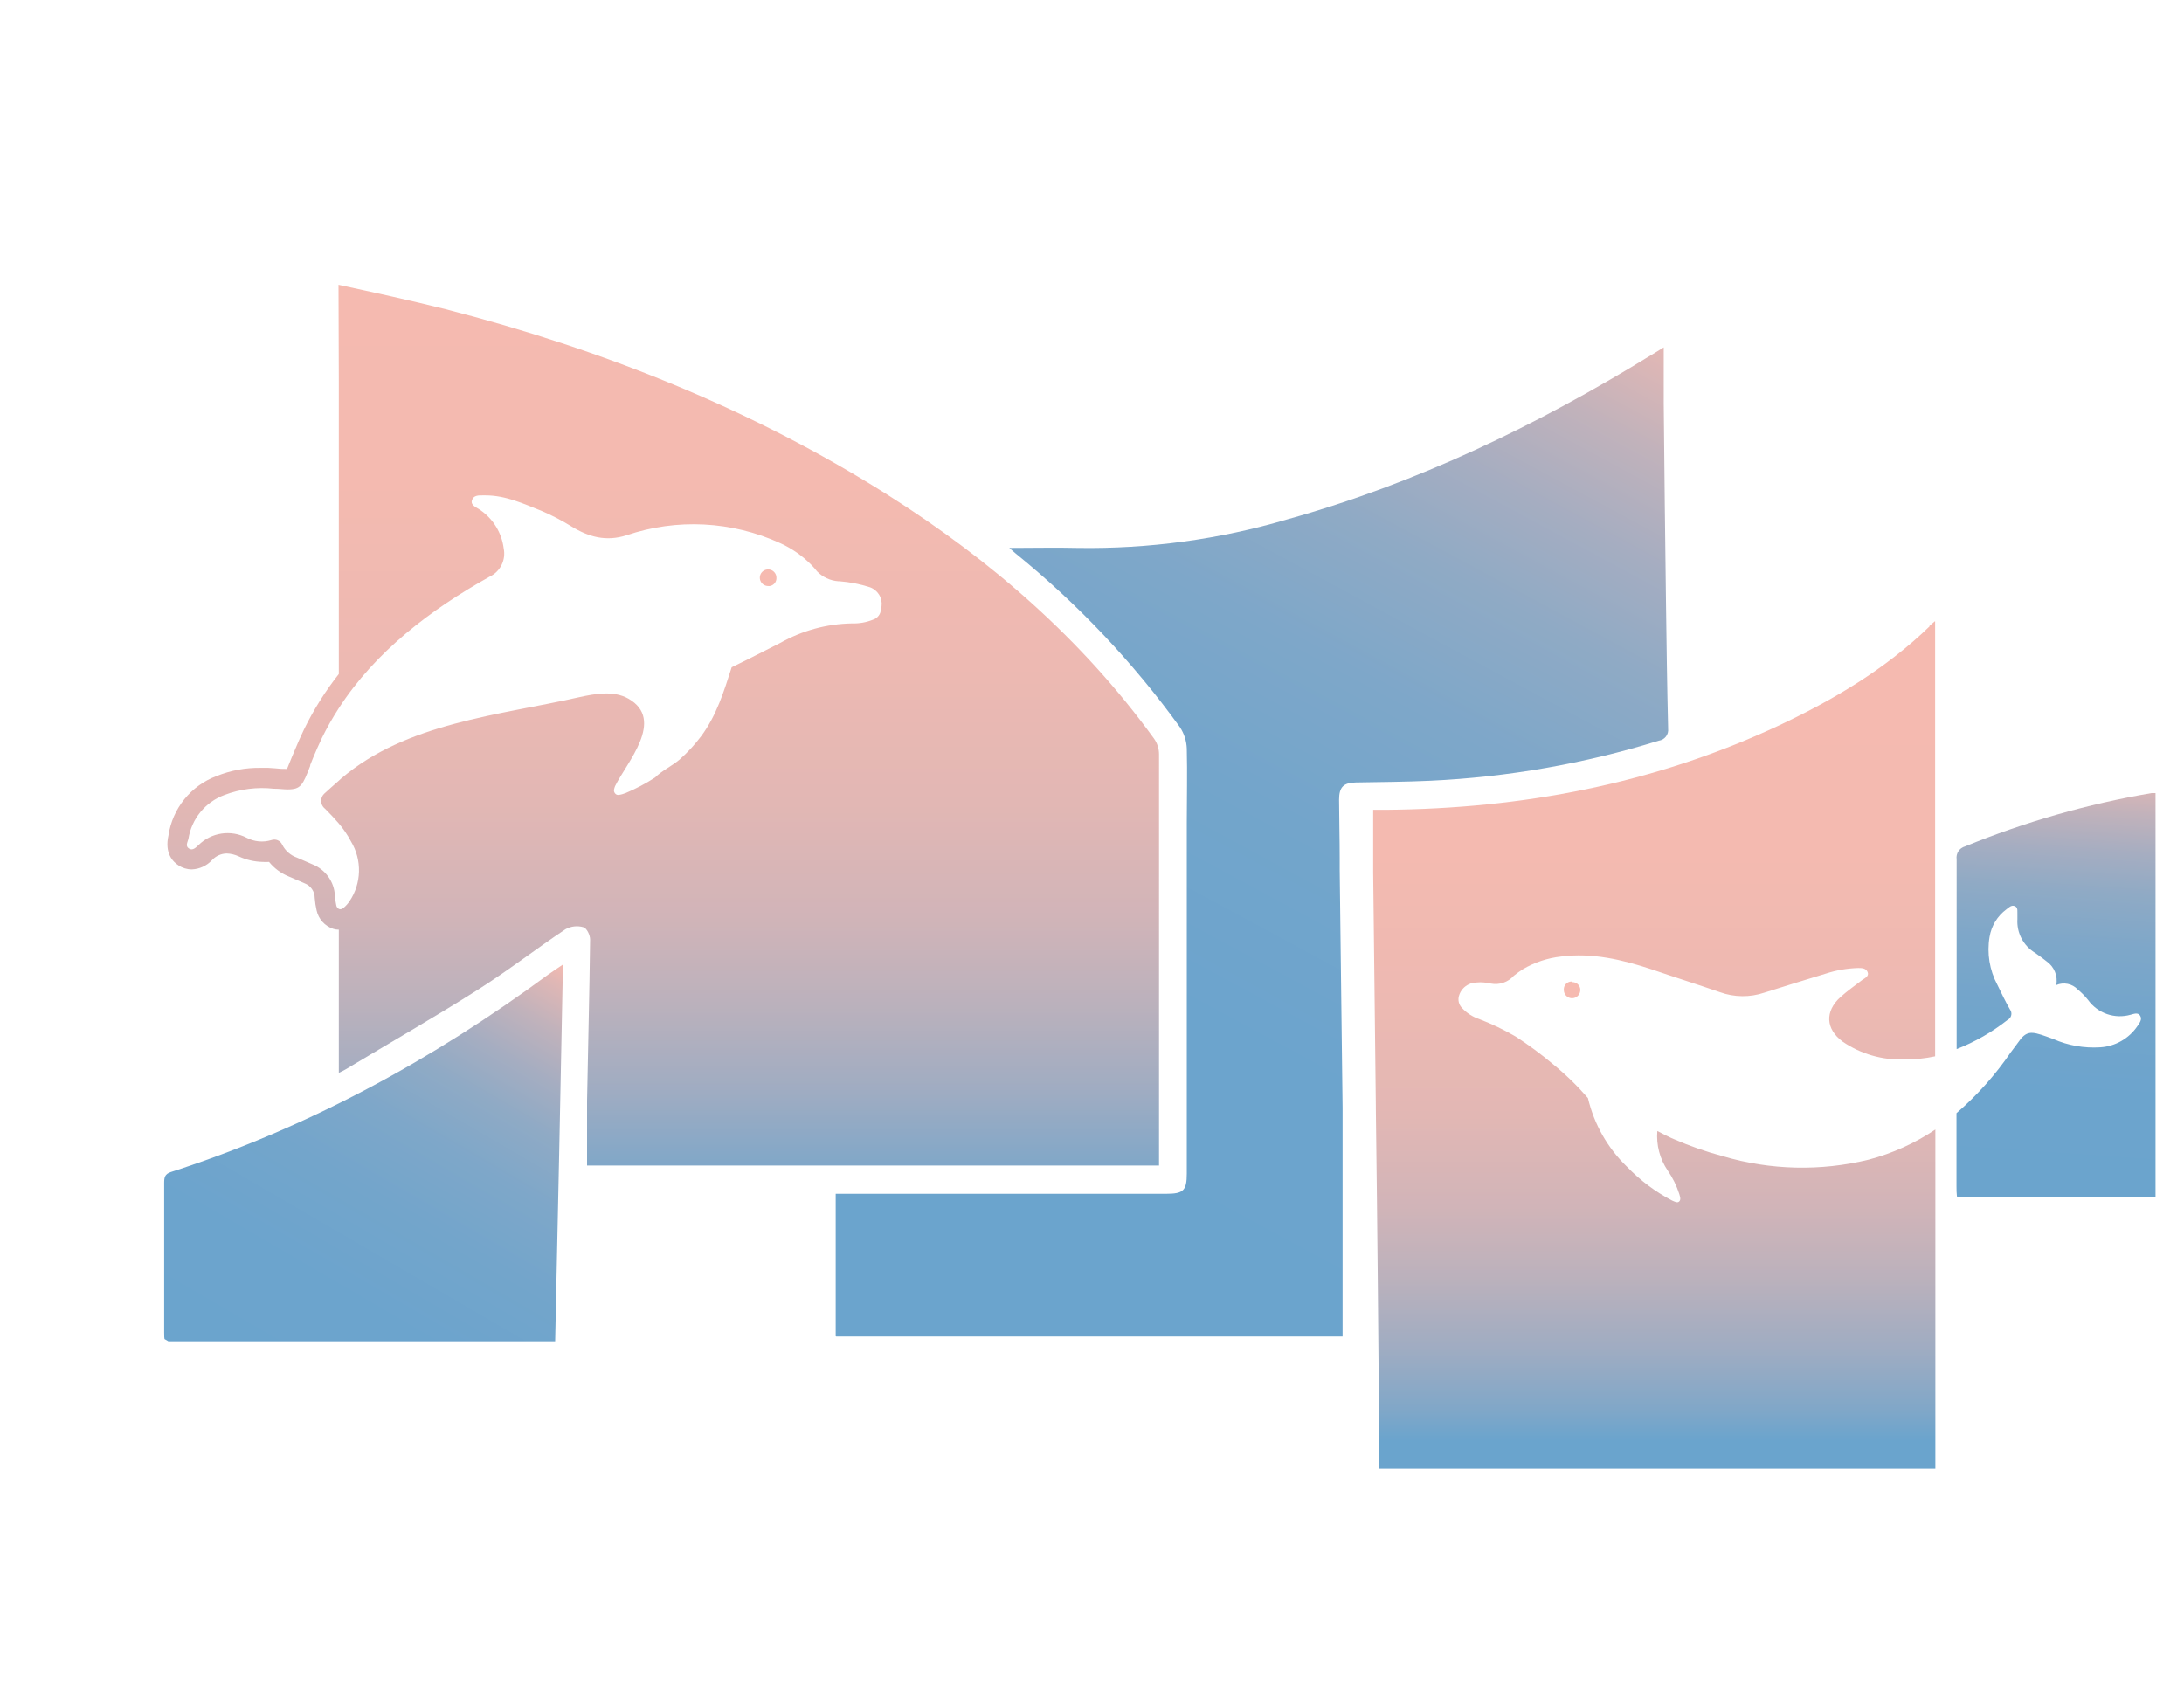
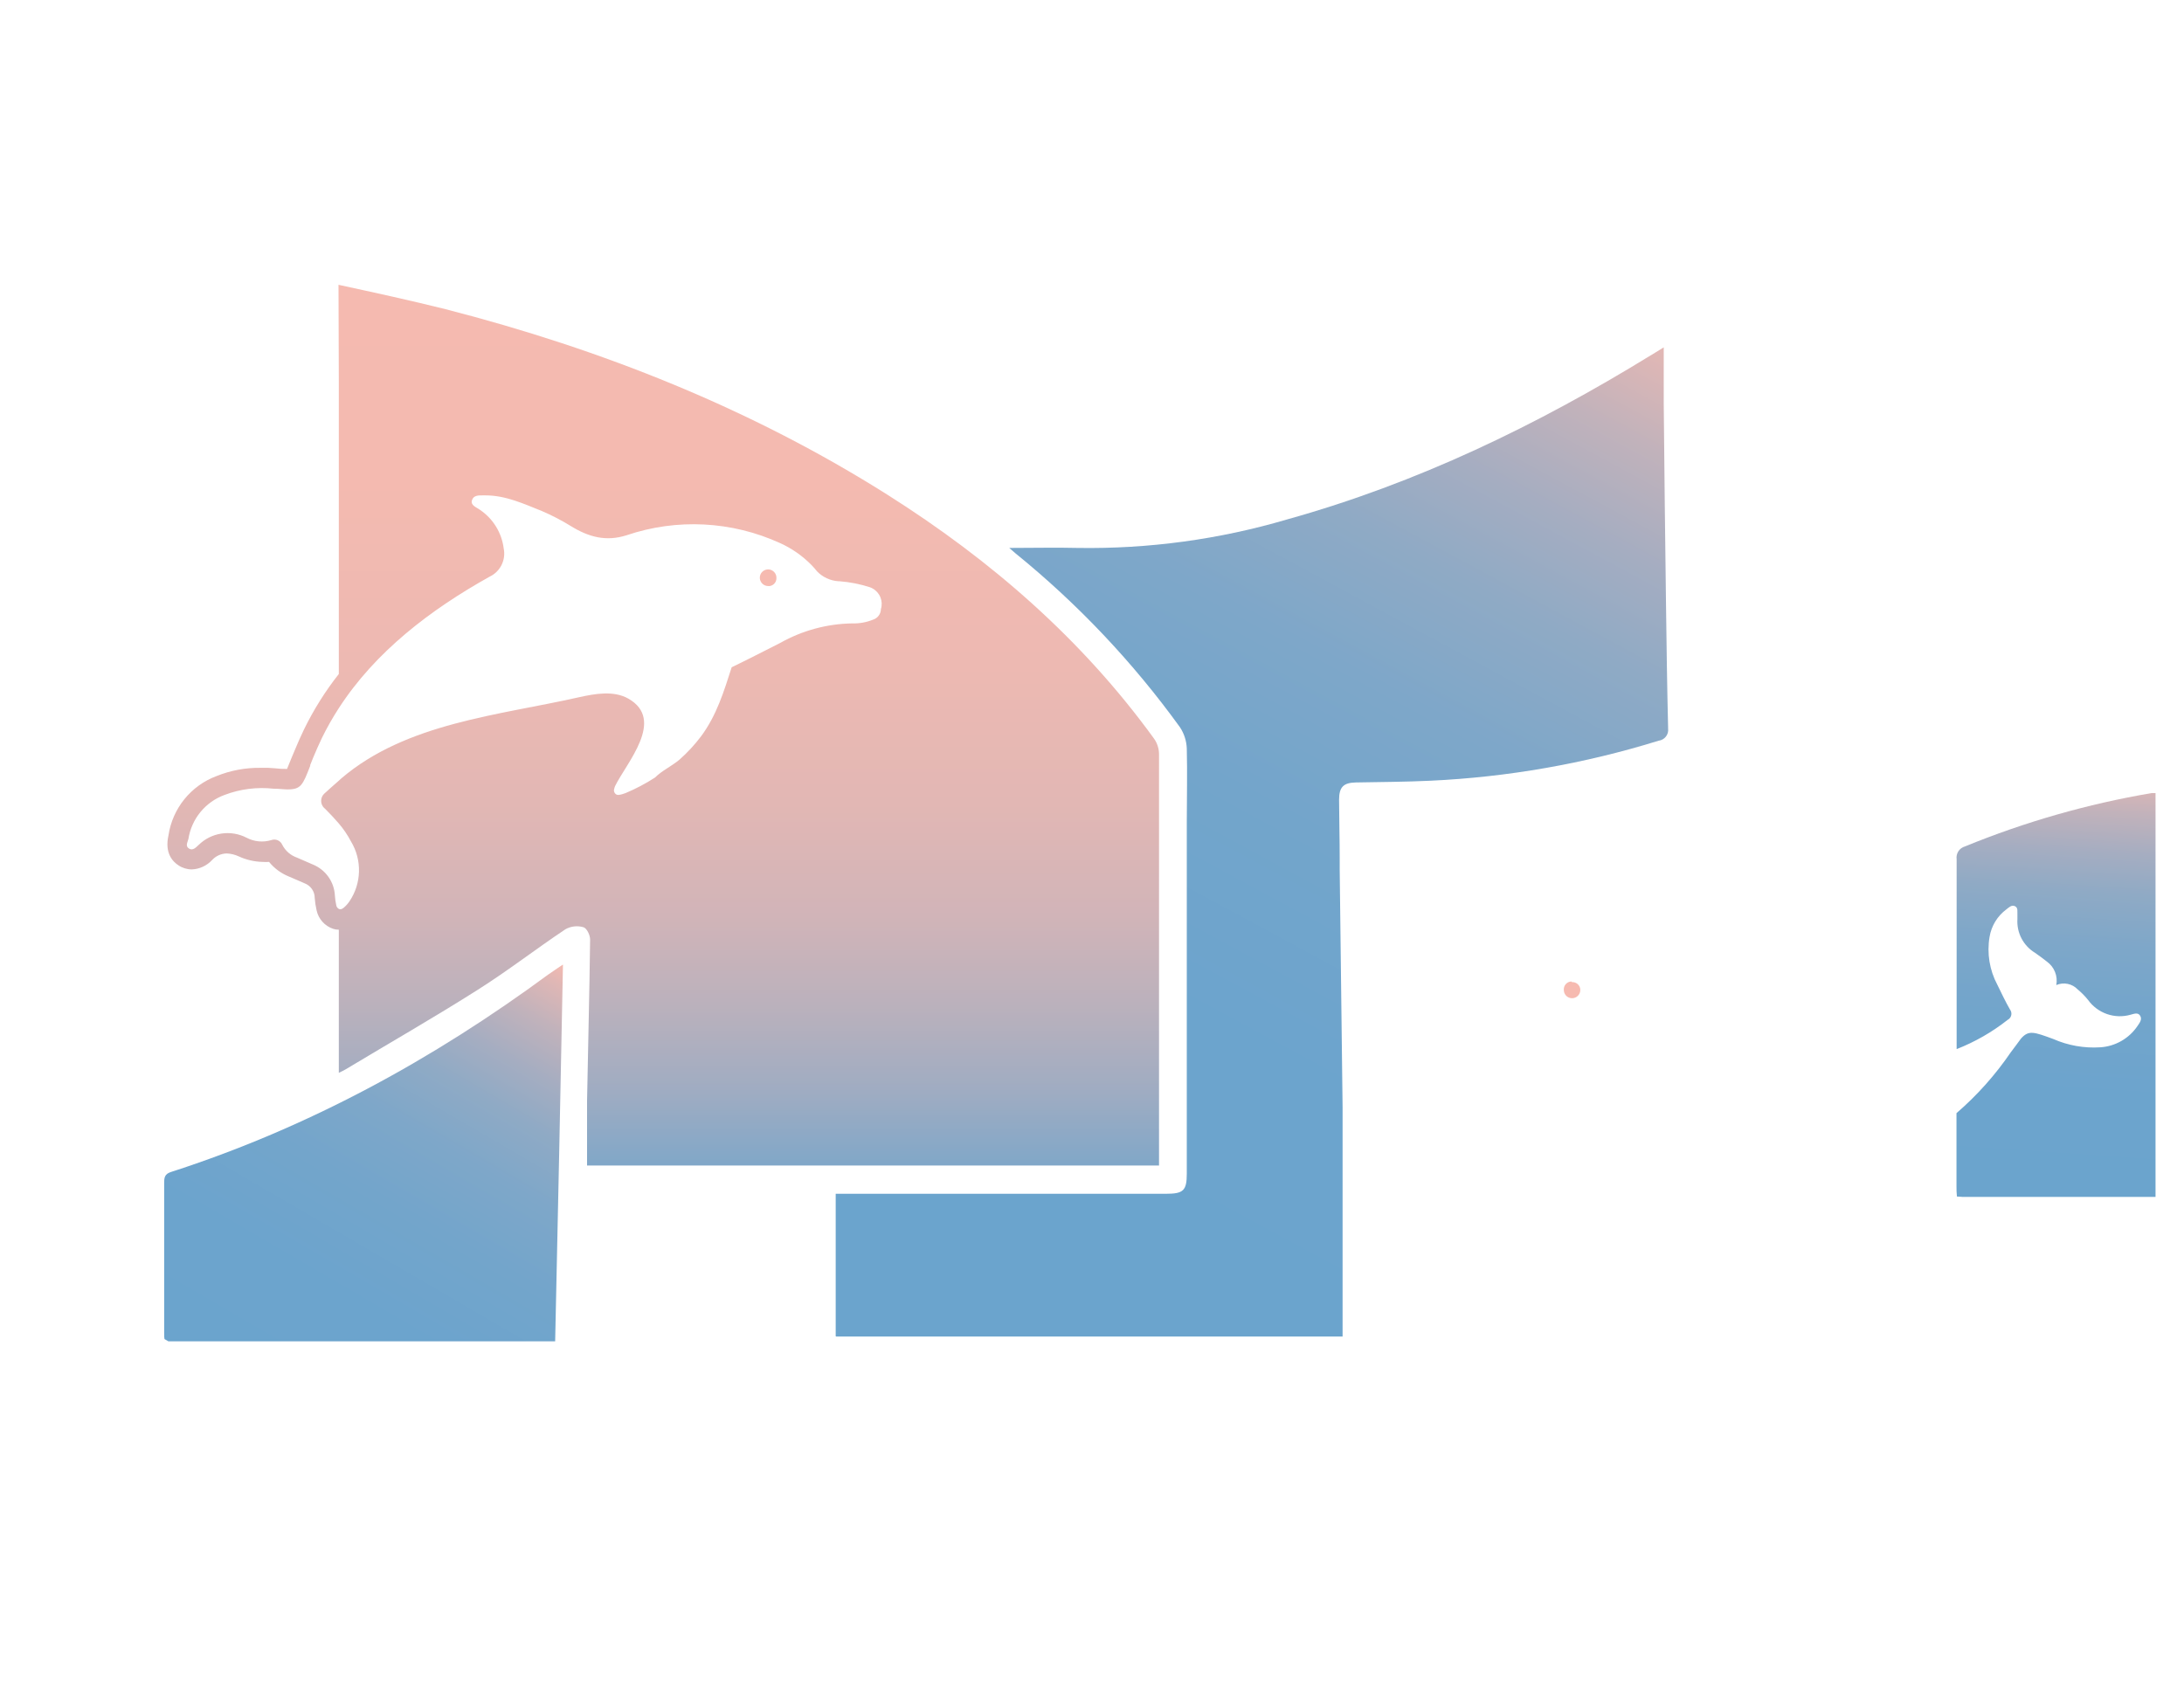
<svg xmlns="http://www.w3.org/2000/svg" xmlns:xlink="http://www.w3.org/1999/xlink" id="圖層_1" data-name="圖層 1" viewBox="0 0 279.24 215.32">
  <defs>
    <style>.cls-1{fill:none;}.cls-2{clip-path:url(#clip-path);}.cls-3{fill:url(#未命名漸層);}.cls-4{clip-path:url(#clip-path-2);}.cls-5{fill:url(#未命名漸層_2);}.cls-6{clip-path:url(#clip-path-3);}.cls-7{fill:url(#未命名漸層_3);}.cls-8{clip-path:url(#clip-path-4);}.cls-9{fill:url(#未命名漸層_4);}.cls-10{fill:#f6bab0;}.cls-11{clip-path:url(#clip-path-5);}.cls-12{fill:url(#未命名漸層_5);}</style>
    <clipPath id="clip-path" transform="translate(20.98 33.42)">
      <path class="cls-1" d="M49.23,91.12C34.41,102.05,18.44,110.79.86,116.46c-.79.26-.85.72-.85,1.4V137a5.33,5.33,0,0,0,.08,1.11H50c.35-16.08.69-32,1-48.19-.74.51-1.26.84-1.76,1.2" />
    </clipPath>
    <linearGradient id="未命名漸層" x1="-587" y1="600.71" x2="-584.48" y2="600.71" gradientTransform="translate(20446.15 -20838.87) scale(34.88)" gradientUnits="userSpaceOnUse">
      <stop offset="0" stop-color="#6aa4cd" />
      <stop offset="0.42" stop-color="#6ca4cd" />
      <stop offset="0.57" stop-color="#73a5cb" />
      <stop offset="0.68" stop-color="#7ea7c9" />
      <stop offset="0.77" stop-color="#8faac5" />
      <stop offset="0.84" stop-color="#a5adc1" />
      <stop offset="0.91" stop-color="#c1b2bb" />
      <stop offset="0.97" stop-color="#e0b7b5" />
      <stop offset="1" stop-color="#f6bab0" />
    </linearGradient>
    <clipPath id="clip-path-2" transform="translate(20.98 33.42)">
      <path class="cls-1" d="M190.11,12c-14.63,9-29.94,16.38-46.51,21a89.77,89.77,0,0,1-26.76,3.65c-2.82-.07-5.64,0-8.78,0l.82.71a116.35,116.35,0,0,1,21,22.21,5.29,5.29,0,0,1,.88,2.74c.08,3.15,0,6.3,0,9.46h0v36.61h0v8.26c0,2.19-.42,2.6-2.66,2.6H85.87v18.26h64.81V108.27h0l-.37-30.4V76.35c0-2.5-.07-5-.08-7.5,0-1.63.57-2.18,2.16-2.21,3.16-.06,6.33-.07,9.49-.22a116.94,116.94,0,0,0,29.21-5.12,1.39,1.39,0,0,0,1.21-1.56s0-.05,0-.08c-.13-5.29-.2-10.59-.27-15.88q-.17-12.81-.29-25.63V11l-1.62,1" />
    </clipPath>
    <linearGradient id="未命名漸層_2" x1="-604.96" y1="540.9" x2="-602.44" y2="540.9" gradientTransform="translate(44913.22 -40049.79) scale(74.18)" xlink:href="#未命名漸層" />
    <clipPath id="clip-path-3" transform="translate(20.98 33.42)">
      <path class="cls-1" d="M225.73,46.68c-5.67,5.49-12.35,9.44-19.45,12.76-15.87,7.39-32.64,10.55-50.06,10.7h-1.63v8c0,.23.34,29.86.34,29.86v.32c.11,7.71.18,15.43.26,23.14q.09,9.31.17,18.63v4.35H226.5V111a28.05,28.05,0,0,1-8.54,3.87,35.74,35.74,0,0,1-18.67-.44,44.17,44.17,0,0,1-6.23-2.17h0l-.35-.15h0c-.39-.18-1-.48-1.79-.9a7.82,7.82,0,0,0,1.33,5.06,11.48,11.48,0,0,1,1.48,3c.08.31.24.68,0,.94s-.65,0-.93-.11a22.61,22.61,0,0,1-5.75-4.31,17.88,17.88,0,0,1-5-8.79,35.64,35.64,0,0,0-4.45-4.32,47.22,47.22,0,0,0-4.78-3.54,31.8,31.8,0,0,0-4.67-2.24,5.29,5.29,0,0,1-2.21-1.43,1.58,1.58,0,0,1-.38-1.55,2.34,2.34,0,0,1,1.31-1.49h0l.3-.13h.18a4.49,4.49,0,0,1,1.93,0l.36.06a3.12,3.12,0,0,0,2.93-1,12.4,12.4,0,0,1,1.17-.84h0a12.25,12.25,0,0,1,4.88-1.62c4-.51,7.81.4,11.57,1.64,2.92,1,5.84,1.92,8.74,2.92a8.61,8.61,0,0,0,5.67.06c2.61-.83,5.23-1.63,7.85-2.43a14.64,14.64,0,0,1,4.15-.72c.45,0,1,0,1.21.52s-.32.76-.68,1c-.94.72-1.92,1.41-2.8,2.2-2,1.82-1.91,4.08.31,5.71a13.08,13.08,0,0,0,7.88,2.26,17.81,17.81,0,0,0,3.92-.4V46c-.32.28-.54.44-.74.64" />
    </clipPath>
    <linearGradient id="未命名漸層_3" x1="-598.37" y1="405.37" x2="-595.85" y2="405.37" gradientTransform="translate(21088.08 30870.53) rotate(90) scale(51.5)" gradientUnits="userSpaceOnUse">
      <stop offset="0" stop-color="#f6bab0" />
      <stop offset="0.42" stop-color="#f4bab0" />
      <stop offset="0.57" stop-color="#edb9b2" />
      <stop offset="0.68" stop-color="#e2b7b4" />
      <stop offset="0.77" stop-color="#d1b4b8" />
      <stop offset="0.84" stop-color="#bbb1bc" />
      <stop offset="0.91" stop-color="#9facc2" />
      <stop offset="0.97" stop-color="#80a7c8" />
      <stop offset="1" stop-color="#6aa4cd" />
    </linearGradient>
    <clipPath id="clip-path-4" transform="translate(20.98 33.42)">
      <path class="cls-1" d="M18.66,64.47l.4-1c.35-.85.73-1.69,1.12-2.52A36.43,36.43,0,0,1,22.3,57.2C27,49.9,34.11,44.52,41.61,40.33a3.26,3.26,0,0,0,1.81-3.62,7,7,0,0,0-3-4.91c-.45-.34-1.26-.58-1.06-1.24s.87-.64,1.46-.63h.29c2.56,0,4.86,1.07,7.19,2A28.06,28.06,0,0,1,52,33.85c2.32,1.43,4.51,2,7.1,1.19a26.64,26.64,0,0,1,19.68,1,13.31,13.31,0,0,1,4,2.8h0c.13.13.25.26.37.4l.32.39a4.2,4.2,0,0,0,2.74,1.28h.15a16.92,16.92,0,0,1,3.86.76,2,2,0,0,1,.36.16,2.25,2.25,0,0,1,1.07,2.64,1.43,1.43,0,0,1-1,1.35,6.59,6.59,0,0,1-2.7.48,19.37,19.37,0,0,0-9.16,2.49c-2.07,1.05-4.13,2.11-6.22,3.12-1,3.11-1.92,6.14-3.9,8.81a20.2,20.2,0,0,1-2.77,3c-1,.84-2.27,1.42-3.13,2.29h0A24.12,24.12,0,0,1,59,68l-.42.14c-.31.07-.66.22-.92-.1s-.1-.63,0-.93c1.47-3,6.47-8.47,1.7-11.19-1.88-1.07-4.31-.62-6.3-.18C42.83,58.06,31,59,22.65,66.13l-.35.32c-.62.54-1.24,1.09-1.85,1.65a1.27,1.27,0,0,0,0,1.79l.12.1c.6.6,1.18,1.21,1.73,1.85a12.49,12.49,0,0,1,1.6,2.35,7.11,7.11,0,0,1-.19,7.64,4.08,4.08,0,0,1-.73.82c-.26.22-.47.25-.64.16a.66.66,0,0,1-.33-.49,7.88,7.88,0,0,1-.17-1.2,4.54,4.54,0,0,0-2.85-4l-2-.87a3.34,3.34,0,0,1-1.88-1.64,1.11,1.11,0,0,0-1.4-.6,4.18,4.18,0,0,1-3.16-.3,5.28,5.28,0,0,0-6.13.92c-.33.3-.74.78-1.24.46s-.17-.81-.07-1.23a7.17,7.17,0,0,1,4.61-5.62,13.48,13.48,0,0,1,6.29-.8c.72,0,1.29.09,1.76.09,1.74,0,1.95-.53,2.93-3.06m3.64-49v37.3a39.25,39.25,0,0,0-4.45,7.09c-.42.88-.82,1.77-1.18,2.65l-.42,1c-.13.31-.4,1-.57,1.4a10.4,10.4,0,0,1-1.52-.08,13.36,13.36,0,0,0-1.83-.06,14.51,14.51,0,0,0-5.68,1.06A9.61,9.61,0,0,0,.56,73.41c-.52,2.3.58,3.38,1.28,3.83a3.07,3.07,0,0,0,1.71.52,3.74,3.74,0,0,0,2.56-1.17l.07-.07A2.59,2.59,0,0,1,8,75.72a4,4,0,0,1,1.56.38,7.68,7.68,0,0,0,3.05.7,5.47,5.47,0,0,0,.81,0,6.31,6.31,0,0,0,2.49,1.85l1.44.62.62.27a2,2,0,0,1,1.29,1.87A10.22,10.22,0,0,0,19.5,83a3.21,3.21,0,0,0,2.12,2.36,2.21,2.21,0,0,0,.72.11v18.3c.37-.18.63-.29.87-.44,5.65-3.4,11.37-6.67,16.9-10.18,3.83-2.42,7.43-5.22,11.21-7.74a3,3,0,0,1,2.29-.26c.42.11.87,1,.86,1.59-.08,6.87-.27,13.74-.39,20.62v8.28h73.13V63.05a3.47,3.47,0,0,0-.67-2.06c-9.21-12.69-20.82-22.77-34-31.11C75,18.8,56,11.27,36,6.12,31.5,5,26.93,4,22.3,3Z" />
    </clipPath>
    <linearGradient id="未命名漸層_4" x1="-602.74" y1="422.07" x2="-600.22" y2="422.07" gradientTransform="translate(27033.8 38478.17) rotate(90) scale(63.85)" xlink:href="#未命名漸層_3" />
    <clipPath id="clip-path-5" transform="translate(20.98 33.42)">
      <path class="cls-1" d="M254.11,68a112.87,112.87,0,0,0-23.85,6.82,1.48,1.48,0,0,0-1.07,1.64v24.28A25.62,25.62,0,0,0,235.71,97a.88.88,0,0,0,.39-1.18l-.08-.13c-.58-1-1.1-2.1-1.62-3.17a9.58,9.58,0,0,1-1-6.13,5.49,5.49,0,0,1,2.15-3.52c.31-.23.65-.61,1.09-.41s.29.71.32,1.1a5,5,0,0,1,0,.55,4.69,4.69,0,0,0,2.26,4.32c.52.35,1,.73,1.51,1.12a3,3,0,0,1,1.2,3,2.44,2.44,0,0,1,2.74.56A9.29,9.29,0,0,1,246,94.46a5,5,0,0,0,5.44,1.88c.4-.1.94-.34,1.22.14s-.09.92-.35,1.31a6.21,6.21,0,0,1-4.76,2.72,12.88,12.88,0,0,1-6-1.06c-2.5-.92-3.15-1.16-4.13-.06-.34.48-.75,1-1.21,1.63l-.1.13a40.16,40.16,0,0,1-6.94,7.78v9.33a12.09,12.09,0,0,0,.06,1.38h25.39V68h-.53" />
    </clipPath>
    <linearGradient id="未命名漸層_5" x1="-644.98" y1="630.41" x2="-642.46" y2="630.41" gradientTransform="translate(19012.97 -18295.13) scale(29.17)" xlink:href="#未命名漸層" />
  </defs>
  <g class="cls-2">
    <rect class="cls-3" x="-8.16" y="79.86" width="67.33" height="68.33" transform="matrix(0.5, -0.86, 0.86, 0.5, -64.83, 111.93)" />
  </g>
  <g class="cls-4">
    <rect class="cls-5" x="58.18" y="-2.59" width="161.79" height="153.65" transform="translate(28.73 194.87) rotate(-61.68)" />
  </g>
  <g class="cls-6">
-     <rect class="cls-7" x="175.55" y="79.46" width="71.9" height="108.37" />
-   </g>
+     </g>
  <g class="cls-8">
    <rect class="cls-9" x="20.98" y="36.41" width="127.25" height="112.64" />
  </g>
  <path class="cls-10" d="M77.29,41.53a1,1,0,0,0,1-1v-.07a1.06,1.06,0,0,0-2.12,0,1.07,1.07,0,0,0,1.06,1.06h.06" transform="translate(20.98 33.42)" />
  <path class="cls-10" d="M180,92.18a1,1,0,0,1,1.07.93v.07a1.05,1.05,0,0,1-2.1,0h0a1,1,0,0,1,.91-1.08h.09" transform="translate(20.98 33.42)" />
  <g class="cls-11">
    <rect class="cls-12" x="215.3" y="79.28" width="53.27" height="29.01" transform="translate(152.52 362.02) rotate(-86.01)" />
  </g>
</svg>